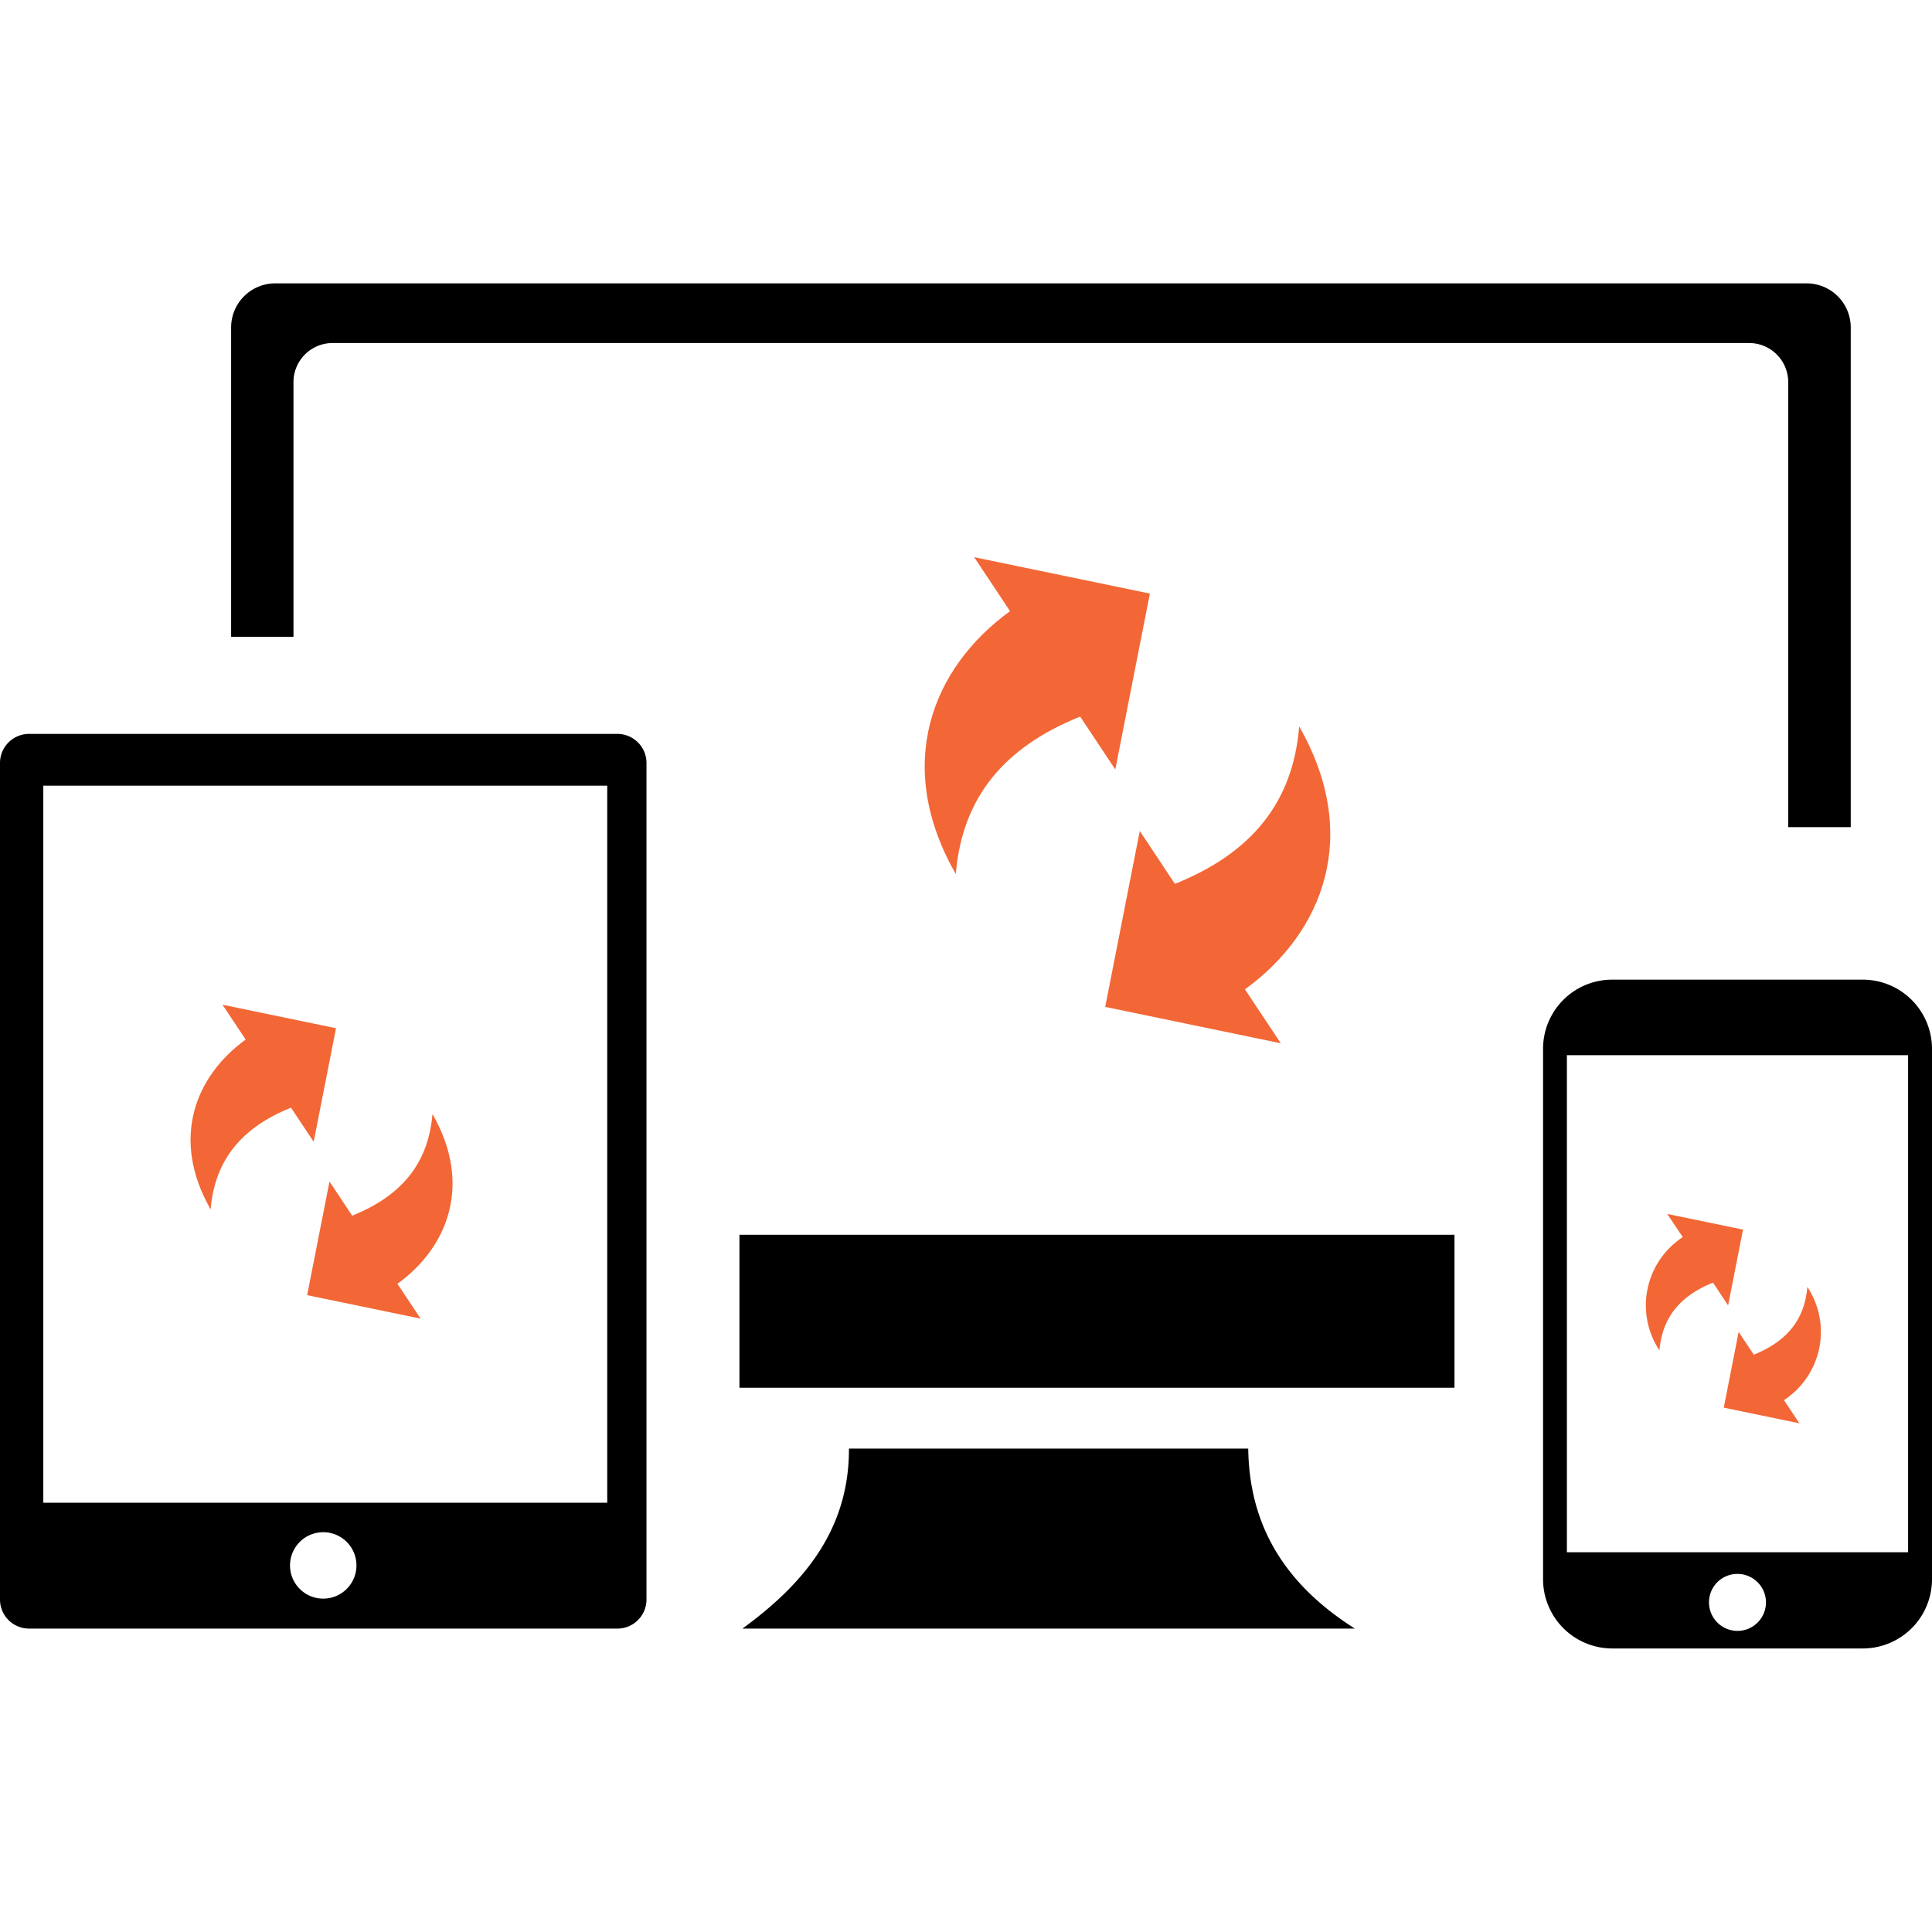
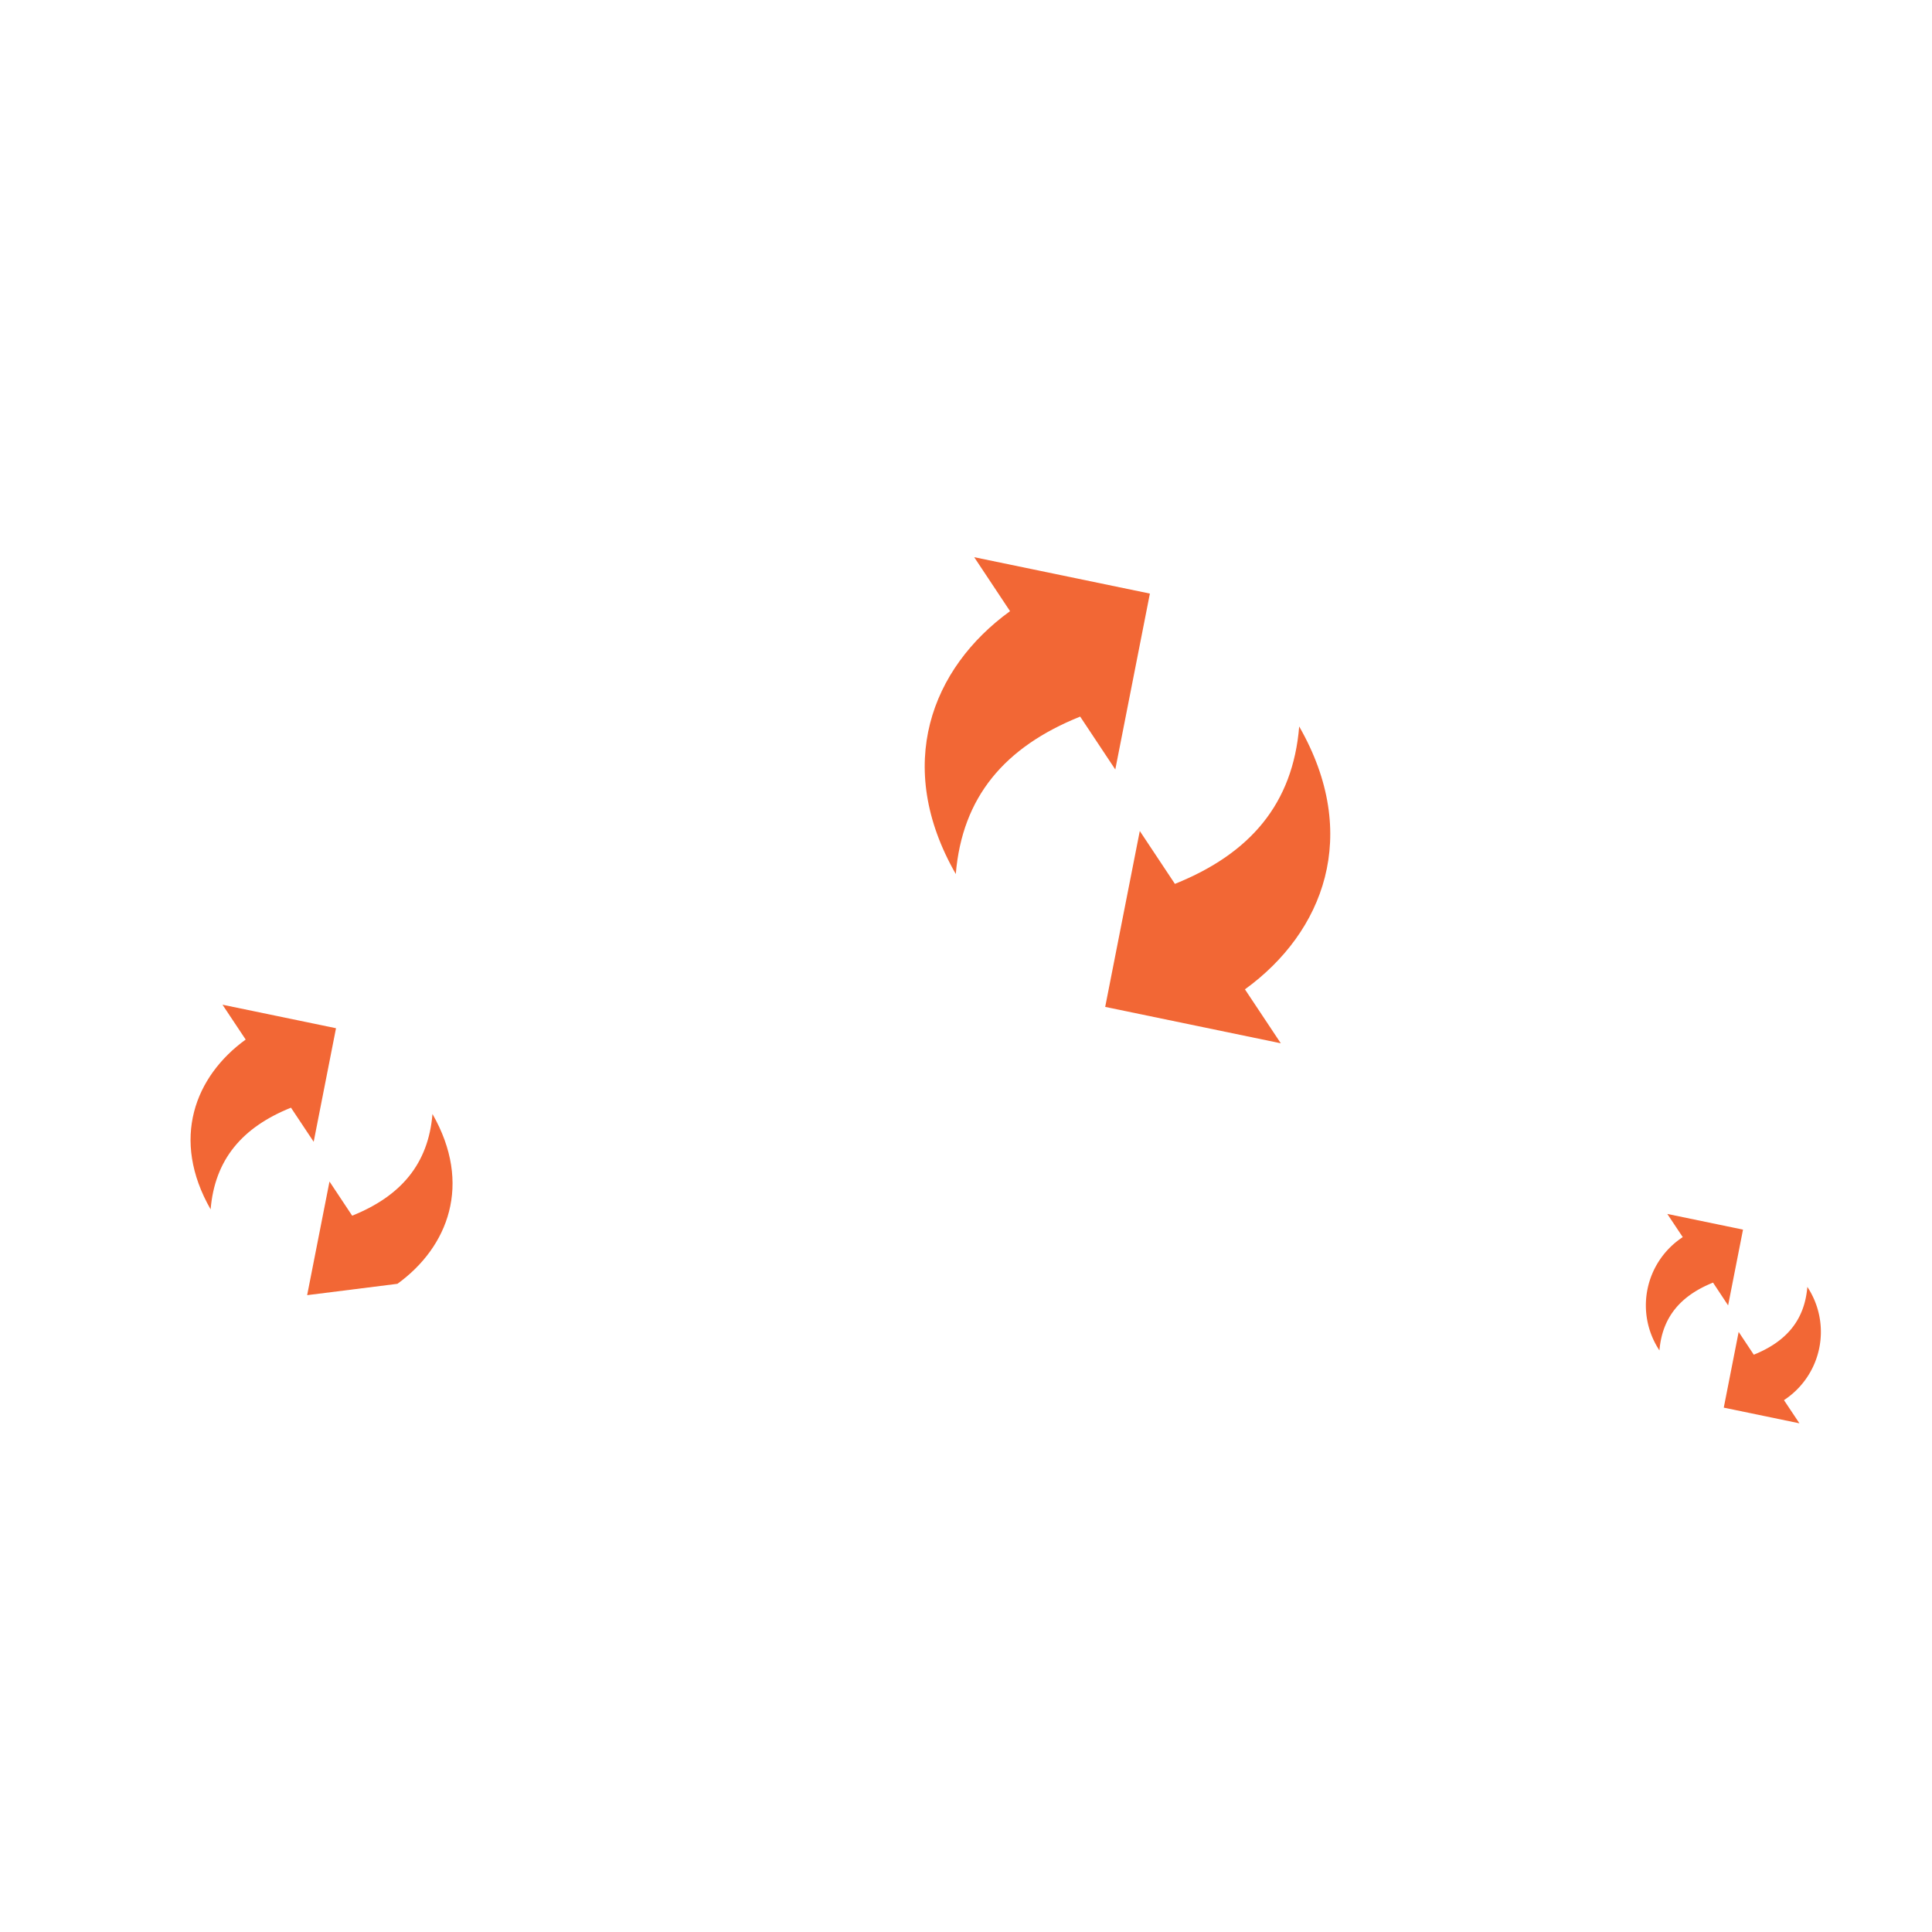
<svg xmlns="http://www.w3.org/2000/svg" width="150" height="150" viewBox="0 0 150 150">
  <g id="cross_app_dev" data-name="cross app dev" transform="translate(-431 -73)">
    <rect id="Rectangle_1" data-name="Rectangle 1" width="150" height="150" transform="translate(431 73)" fill="none" />
    <g id="cross-platform-icon" transform="translate(431 95)">
-       <path id="Path_154" data-name="Path 154" d="M65.912,90.469h31c.078,5.375,2.285,10.179,8.28,13.974H57.642c4.785-3.481,8.292-7.711,8.27-13.974ZM50.193,37.231v64.961a2.256,2.256,0,0,1-2.246,2.251H2.247A2.257,2.257,0,0,1,0,102.192V37.231a2.256,2.256,0,0,1,2.247-2.25H47.941a2.257,2.257,0,0,1,2.252,2.25Zm-25.1,59.729a2.579,2.579,0,1,1-2.576,2.579,2.579,2.579,0,0,1,2.576-2.579ZM47.146,39V94.673H3.363V39ZM125.172,54.06h19.461A5.377,5.377,0,0,1,150,59.438v41.171a5.374,5.374,0,0,1-5.368,5.377H125.172a5.377,5.377,0,0,1-5.369-5.377V59.431a5.364,5.364,0,0,1,5.369-5.371Zm-3.519,44.457h26.491V59.925H121.653V98.517Zm13.242,1.682a2.211,2.211,0,1,1-2.208,2.211,2.2,2.2,0,0,1,2.208-2.211ZM21.362,0H140.273a3.427,3.427,0,0,1,3.418,3.423V42.218h-4.854V7.664a3.037,3.037,0,0,0-3.026-3.031h-110a3.037,3.037,0,0,0-3.026,3.031v19.78H17.944V3.423A3.427,3.427,0,0,1,21.362,0ZM57.41,73.869h55.516V85.745H57.41V73.869Z" fill-rule="evenodd" />
      <g id="middle-icon" transform="translate(-440 -185)">
        <g id="mobile-software-update-icon" transform="translate(496 169.56)">
          <path id="Path_536" data-name="Path 536" d="M33.277,39.525,30.591,53.182l-2.727-4.106C22,51.435,18.705,55.313,18.207,61.3c-4.825-8.425-1.894-15.984,4.212-20.409L19.636,36.7l13.641,2.825Zm-3.47,32.091,2.686-13.658,2.727,4.106c5.87-2.359,9.159-6.237,9.649-12.221,4.825,8.425,1.894,15.984-4.212,20.409l2.784,4.188L29.808,71.615Z" fill="#f26735" />
        </g>
        <g id="mobile-software-update-icon-2" data-name="mobile-software-update-icon" transform="translate(439 204.3)">
-           <path id="Path_536-2" data-name="Path 536" d="M27.089,38.525l-1.735,8.823L23.592,44.7c-3.792,1.524-5.917,4.029-6.239,7.895-3.117-5.443-1.224-10.326,2.721-13.184l-1.8-2.705,8.813,1.825ZM24.847,59.256l1.735-8.823,1.761,2.653c3.792-1.524,5.917-4.029,6.234-7.895,3.117,5.443,1.224,10.326-2.721,13.184l1.8,2.705-8.807-1.825Z" transform="translate(0 0)" fill="#f26735" />
+           <path id="Path_536-2" data-name="Path 536" d="M27.089,38.525l-1.735,8.823L23.592,44.7c-3.792,1.524-5.917,4.029-6.239,7.895-3.117-5.443-1.224-10.326,2.721-13.184l-1.8-2.705,8.813,1.825ZM24.847,59.256l1.735-8.823,1.761,2.653c3.792-1.524,5.917-4.029,6.234-7.895,3.117,5.443,1.224,10.326-2.721,13.184Z" transform="translate(0 0)" fill="#f26735" />
        </g>
        <g id="mobile-software-update-icon-3" data-name="mobile-software-update-icon" transform="translate(552 220.55)">
          <path id="Path_536-3" data-name="Path 536" d="M23.327,37.917,22.17,43.8,21,42.032c-2.529,1.017-3.946,2.687-4.161,5.265A6.333,6.333,0,0,1,18.649,38.5l-1.2-1.8,5.877,1.217ZM21.832,51.744l1.157-5.885,1.175,1.769c2.529-1.017,3.946-2.687,4.158-5.265a6.333,6.333,0,0,1-1.815,8.793l1.2,1.8-5.874-1.217Z" transform="translate(0 0)" fill="#f26735" />
        </g>
      </g>
    </g>
  </g>
</svg>